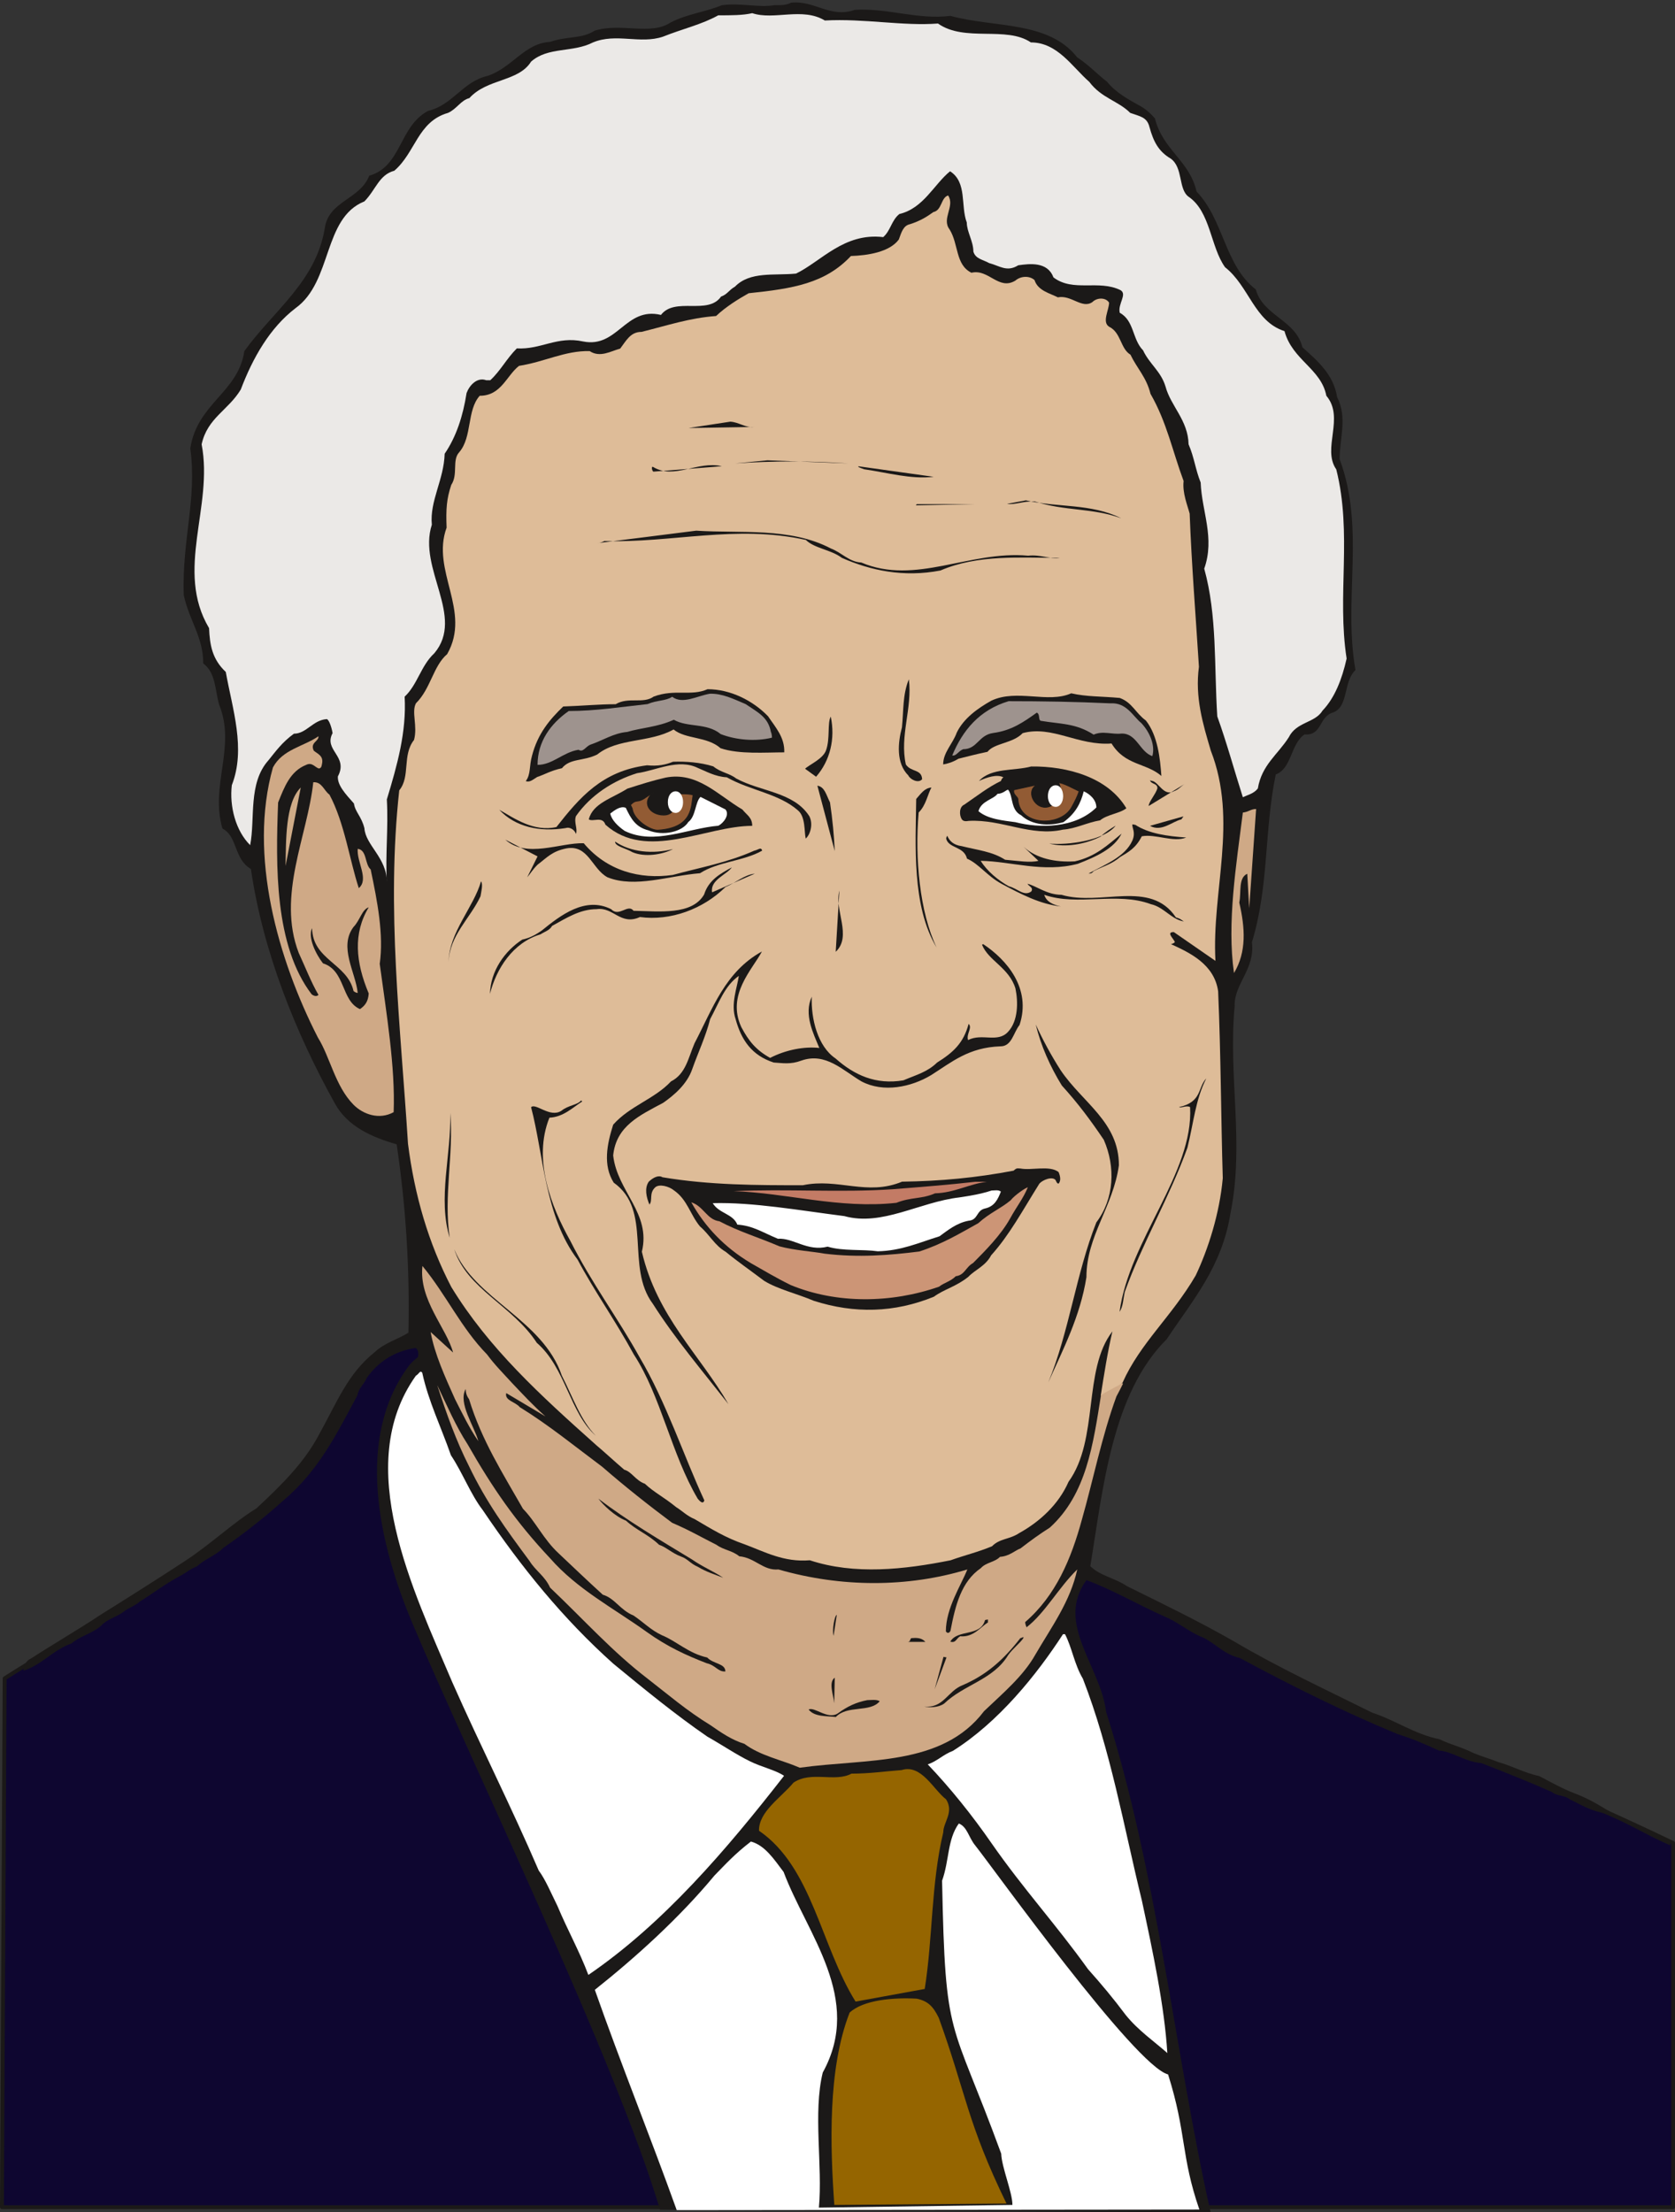
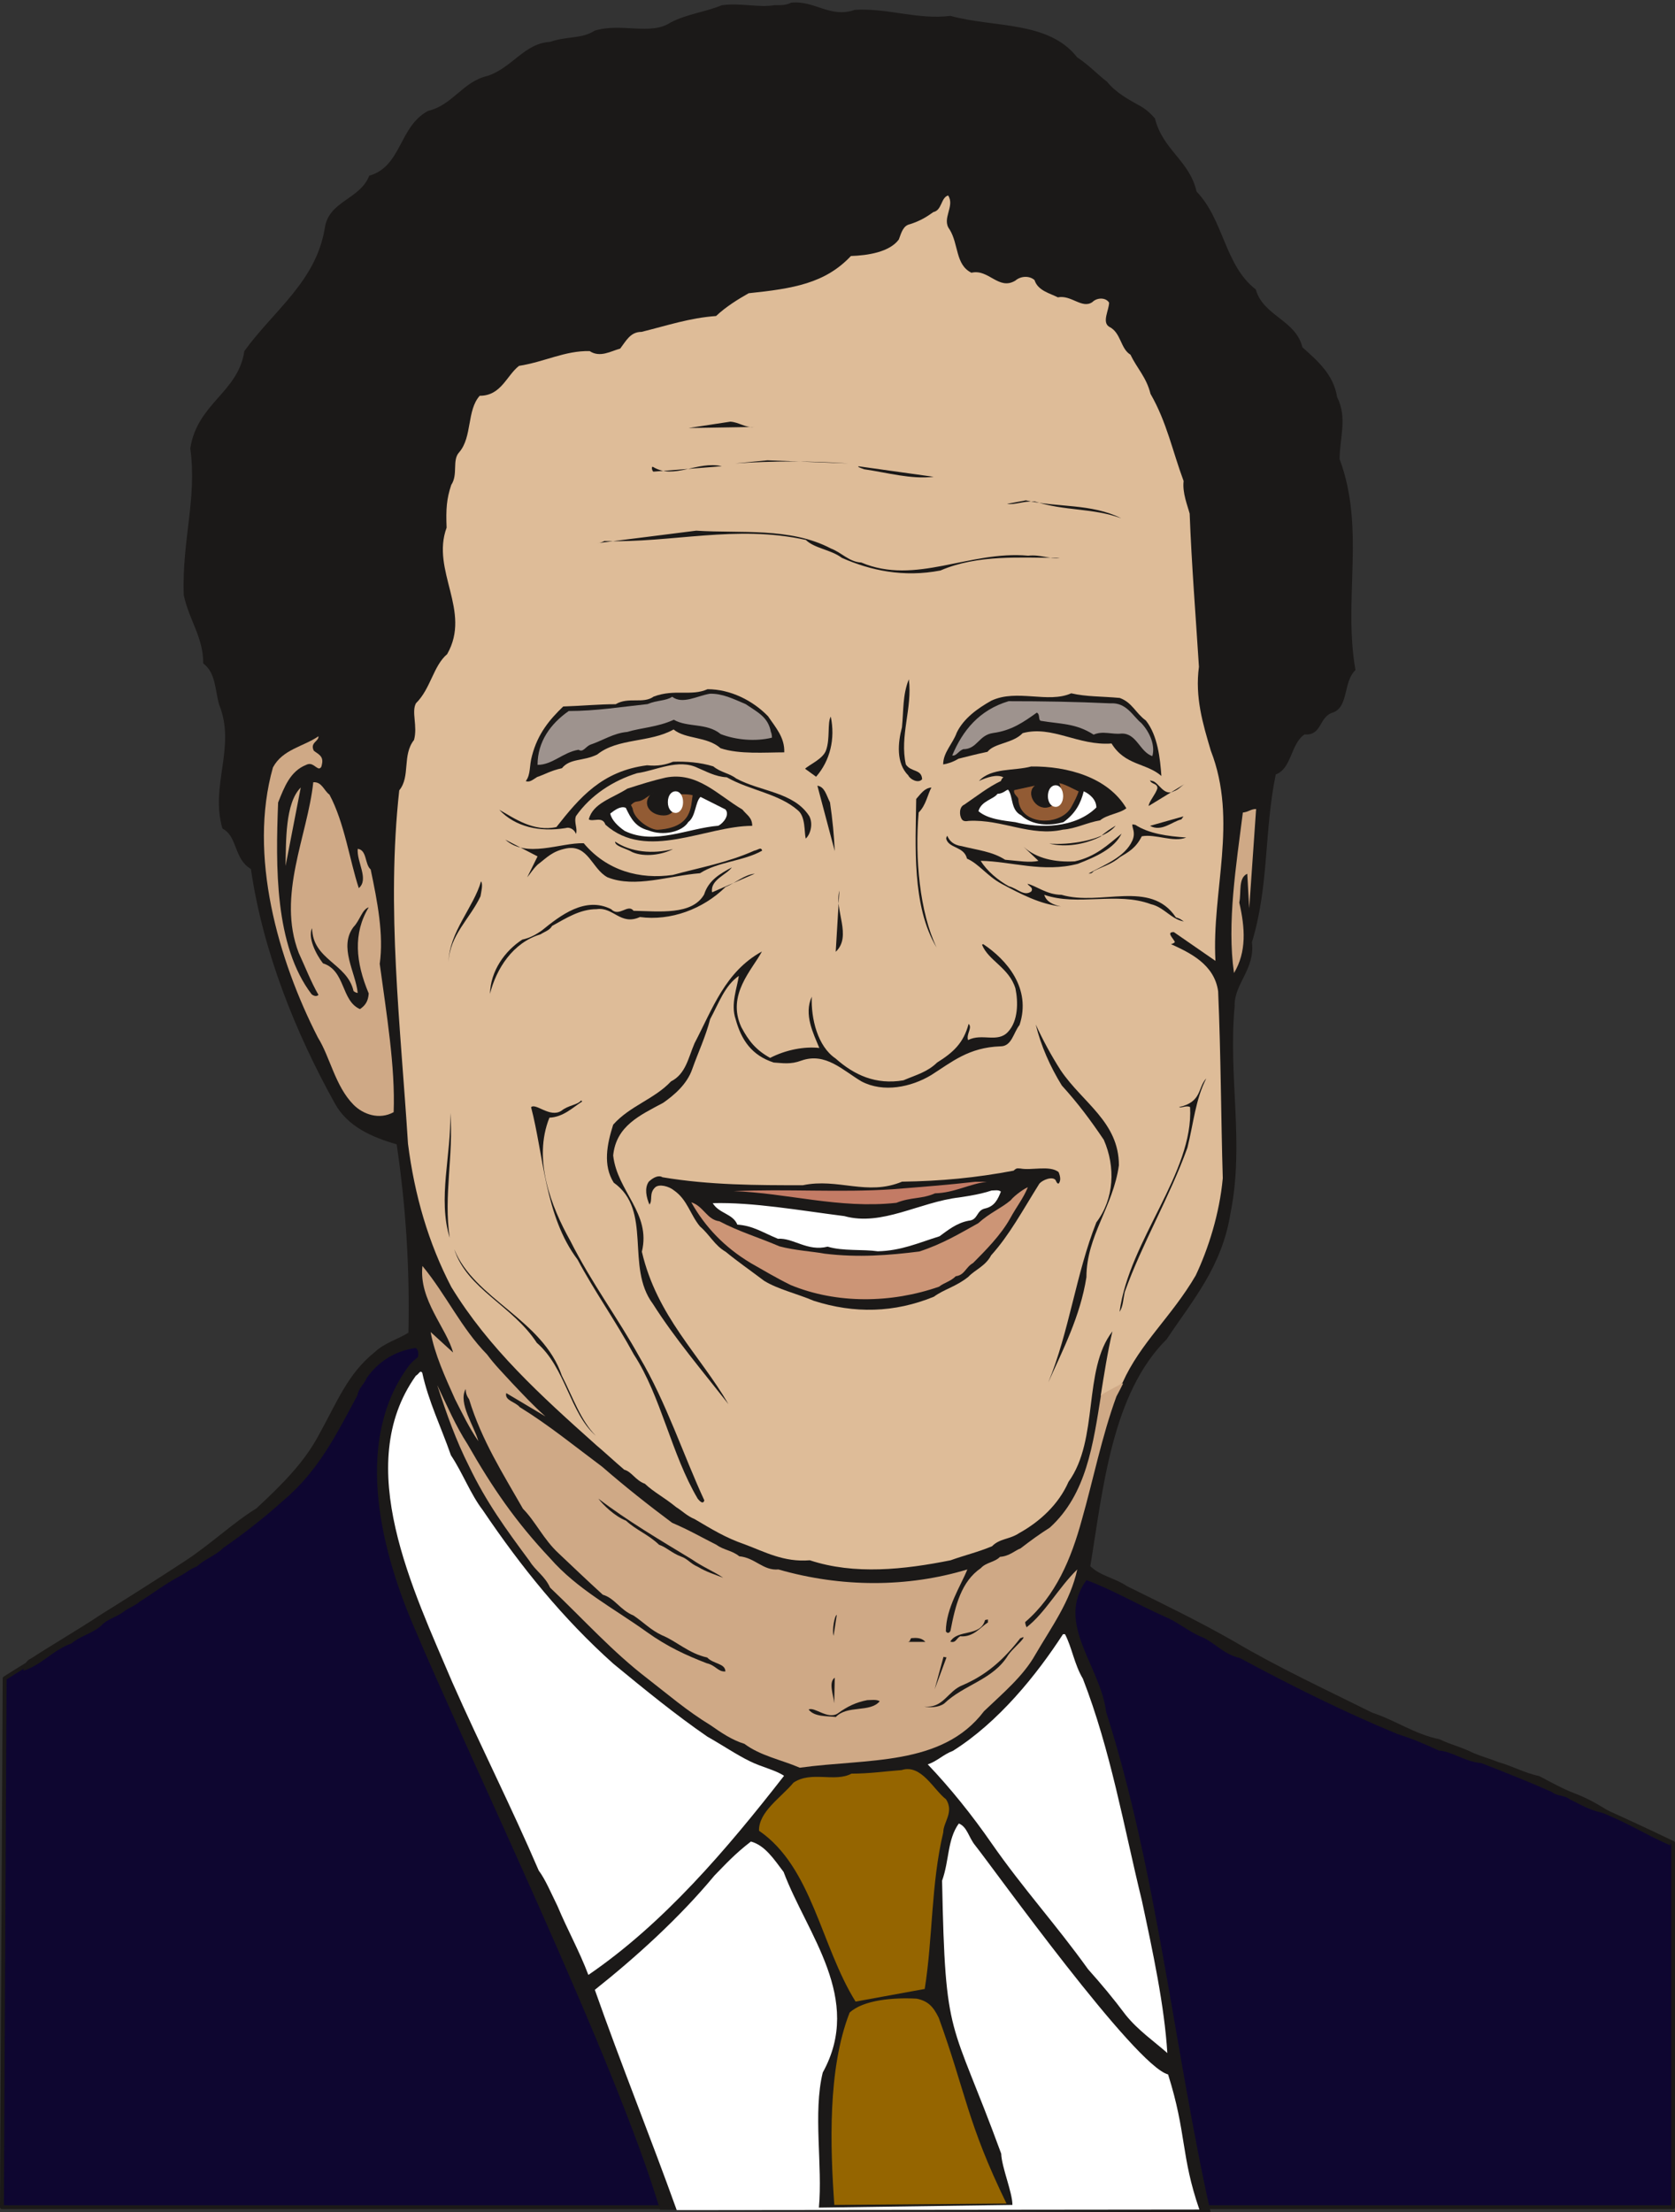
<svg xmlns="http://www.w3.org/2000/svg" xml:space="preserve" width="586.847" height="774.728" fill-rule="evenodd" stroke-linejoin="round" stroke-width="28.222" preserveAspectRatio="xMidYMid" version="1.2" viewBox="0 0 15527 20498">
  <rect x="0" y="0" width="15527" height="20498" fill="#333333" stroke="none" />
  <defs class="ClipPathGroup">
    <clipPath id="a" clipPathUnits="userSpaceOnUse">
      <path d="M0 0h15527v20498H0z" />
    </clipPath>
  </defs>
  <g class="SlideGroup">
    <g class="Slide" clip-path="url(#a)">
      <g class="Page">
        <g class="com.sun.star.drawing.ClosedBezierShape">
          <path fill="none" d="M-1 12418h15530v8053H-1z" class="BoundingBox" />
          <path fill="#0E0630" d="M9998 14520c747 383 1270 647 2355 1239 647 315 1399 475 3157 1318v3374H18l25-4900c442-285 1392-808 1996-1253 282-211 778-666 813-752 419-574 513-1122 1024-1110l6122 2084Z" />
          <path fill="none" stroke="#1B1918" stroke-linejoin="miter" stroke-width="36" d="M9998 14520c747 383 1270 647 2355 1239 647 315 1399 475 3157 1318v3374H18l25-4900c442-285 1392-808 1996-1253 282-211 778-666 813-752 419-574 513-1122 1024-1110l6122 2084Z" />
        </g>
        <g class="com.sun.star.drawing.ClosedBezierShape">
          <path fill="none" d="M218 23h15273v20478H218z" class="BoundingBox" />
          <path fill="#1B1918" d="m11222 20499-5104-25c-406-1374-1788-4229-2289-5419-320-752-541-1732-35-2405 30-36 56-56 79-74 12-38 0-81-23-86-193 30-341 124-450 277-25 61-76 94-86 160-193 358-358 698-686 975-178 160-376 315-554 437-73 74-185 112-246 173-74 30-112 68-160 91-142 76-241 155-371 236-38 36-117 66-147 92-74 56-150 68-204 124-81 79-193 97-284 173-173 61-272 197-444 252 0-48 30-99 68-112 208-135 432-264 648-407 264-165 518-325 782-498 229-149 450-358 661-487 246-229 449-432 584-691 160-285 259-554 513-757 91-86 216-119 312-180 13-592-23-1166-109-1745-229-66-457-165-574-381-363-653-666-1405-777-2170-160-94-122-302-264-375-117-402 129-755-31-1149-38-134-30-294-147-381 0-246-130-396-181-635-17-506 125-895 61-1357 64-419 445-518 501-902 272-376 665-645 746-1140 36-252 326-264 412-485 302-87 272-452 544-600 233-56 320-271 553-325 229-76 341-302 579-315 163-56 290-25 414-104 247-76 519 48 704-76 152-79 325-97 475-160 183-23 343 25 485 0 74 0 112 0 155-23 221-24 363 147 593 66 307-18 579 94 886 56 402 112 907 43 1174 384 117 78 195 165 277 226 78 99 203 167 289 215 69 34 122 87 155 125 74 295 320 389 386 678 254 264 259 683 549 907 68 246 371 282 432 536 137 122 289 251 322 462 97 191 23 381 23 574 241 645 31 1302 147 1954-116 112-61 338-208 394-134 38-99 216-264 203-130 87-117 315-267 371-109 531-61 1029-221 1555 31 251-167 386-160 591-61 658 92 1270-38 1916-79 500-350 807-592 1171-510 505-591 1394-708 2103 94 91 233 111 340 185 351 173 671 328 991 511 419 247 838 440 1282 661 224 74 389 198 623 246 117 56 198 69 320 130 94 38 142 48 223 81 130 36 252 104 381 130 117 61 216 117 328 160 241 91 376 221 604 325 117 38 247 81 290 160-216-91-384-203-630-302-135-31-208-79-307-127-56-43-117-26-168-69-213-94-442-185-653-267-147-10-271-109-393-116-143-66-247-110-384-153-510-211-991-452-1460-704-166-39-239-155-376-204-117-55-209-134-315-177-252-112-493-254-732-341-292 402 130 791 183 1223 470 1466 635 3150 968 4635Z" />
        </g>
        <g class="com.sun.star.drawing.ClosedBezierShape">
          <path fill="none" d="M1803 122h10681v8051H1803z" class="BoundingBox" />
-           <path fill="#EBE9E7" d="M6973 122c203 68 465-58 673 68 366-20 724 53 1049 28 247 175 633 20 861 175 247 0 382 226 542 366 112 150 267 175 379 287 91 33 155 38 178 130 38 139 86 228 198 294 116 84 68 282 165 353 203 137 203 465 338 653 223 175 271 503 551 592 73 269 340 348 388 599 173 204-43 489 92 682 150 597 5 1166 96 1753-43 193-111 365-223 482-71 117-241 102-313 247-101 160-251 256-287 475-38 48-91 58-139 81-77-241-150-508-237-749-30-470 0-933-121-1369 101-285-23-531-33-798-49-122-59-231-112-354-5-224-165-353-214-536-43-142-149-208-208-335-101-102-81-275-216-348-20-82 71-170 8-209-203-101-440 21-623-119-54-147-219-127-326-112-106 66-172 5-269-20-58-33-127-38-147-107 0-96-61-183-61-269-59-155 5-373-155-475-150 122-246 343-470 396-74 59-81 155-150 214-363-43-576 226-808 338-203 20-426-23-566 121-58 33-71 72-129 92-122 175-427 0-557 170-330-79-401 310-721 246-241-53-391 77-615 64-96 96-150 206-246 295h-38c-85-31-156 48-182 119-33 213-96 406-203 562-7 242-140 437-119 658-132 407 310 851 23 1191-125 115-155 290-275 402 18 327-68 632-165 952 15 275-15 513 0 765 0-224-198-341-208-498-28-112-86-150-97-229-81-91-154-170-149-251 101-188-135-241-49-401-10-59-33-122-53-130-130 8-188 135-305 135-112 81-170 165-236 246-191 213-122 541-170 787-135-134-193-360-170-556 132-338 5-706-56-1049-127-119-148-251-155-406-319-536 43-1125-69-1703 54-246 247-315 363-508 112-295 270-572 508-754 343-247 252-834 638-989 107-109 135-246 277-284 198-170 216-455 498-536 81-36 119-117 198-137 166-183 455-150 572-338 158-140 386-81 574-178 214-89 437 18 648-53 185-74 358-112 513-198 122 0 229 0 315-20Z" />
        </g>
        <g class="com.sun.star.drawing.ClosedBezierShape">
          <path fill="none" d="M3912 11730h6500v4650H3912z" class="BoundingBox" />
          <path fill="#CFA986" d="M10207 12921c5 5 122-99 203-104 5 0-61 122-61 122-137 375-216 777-320 1141-99 363-241 704-526 950 0 18 13 48 13 48 173-134 297-368 470-536-64 297-241 536-389 790-111 198-302 358-475 523-389 514-1085 437-1708 524-172-74-365-110-513-221-117-36-216-104-315-173-221-135-393-284-584-432-327-251-580-536-903-843-48-107-134-155-190-246-221-298-401-545-561-878-122-241-209-487-295-752 91 191 173 381 282 549 229 401 444 715 764 1055 254 290 588 462 896 683 193 138 365 216 556 290 86 20 104 81 173 76 0-76-112-68-168-129-173-38-282-150-419-206-104-48-173-122-264-183-125-51-173-160-285-193-143-130-283-264-407-381-142-130-216-297-333-415-185-325-384-635-500-1016-23-31-31-61-31-94-74 130 81 345 117 483-86-125-147-254-216-389-91-203-190-419-226-622l208 190c-61-228-319-488-284-802 223 271 358 574 599 820 69 94 148 173 234 267 104 109 190 203 307 307l-363-216c-18 69 86 81 125 130 271 167 510 363 765 553 208 181 432 358 648 519 152 64 289 143 411 204 69 50 142 50 211 106 147 13 221 135 363 122 584 168 1197 168 1751 0-56 143-199 358-199 574 22 31 44 0 44-12 44-229 99-450 280-574 48-54 129-54 178-105 86-5 142-61 190-78 99-76 173-130 272-193 340-309 401-771 475-1233Z" />
        </g>
        <g class="com.sun.star.drawing.ClosedBezierShape">
          <path fill="none" d="M3651 1811h7691v12732H3651z" class="BoundingBox" />
          <path fill="#DEBC98" d="M10203 12935c30-190 66-419 109-599-277 358-122 1000-407 1394-91 208-264 368-457 475-92 61-179 48-252 122-135 56-247 81-384 130-429 86-891 137-1305 0-242 20-419-79-605-148-178-61-307-142-462-233-74-31-112-74-173-112-112-92-203-135-289-216-87-31-122-112-191-130-86-73-185-165-260-228-518-462-998-899-1344-1466-211-406-340-847-401-1327-69-1097-202-2176-81-3274 106-129 25-325 137-467 35-130-26-259 18-340 137-135 160-346 289-455 229-401-152-772-5-1172-7-173 0-267 43-396 66-99 5-229 74-303 122-142 69-388 190-523 199 0 247-185 364-277 241-38 426-142 655-137 97 64 197 0 283-23 56-73 94-155 198-155 246-61 445-129 691-147 91-86 203-155 302-211 412-43 709-91 948-345 155-5 358-36 444-153 26-73 43-129 104-142 94-30 155-68 216-112 81-17 69-134 137-154 66 99-63 215 13 314 86 138 53 328 203 402 160-38 252 167 407 73 49-43 130-48 178-5 31 99 143 122 216 160 125-25 224 110 320 44 44-44 125-44 155 5 0 68-68 180 0 223 112 54 104 203 198 259 61 127 148 209 186 363 152 265 203 529 307 808-13 109 36 226 56 302 18 474 56 944 86 1419-38 282 36 528 110 777 254 653 7 1300 43 1948l-386-267c-76 0 0 61 10 94-10 6-10 11-36 18 173 79 402 186 437 437 26 605 26 1166 43 1732-30 328-134 654-251 901-224 383-513 624-678 993-8 17-193 99-203 124Z" />
        </g>
        <g class="com.sun.star.drawing.ClosedBezierShape">
          <path fill="none" d="M6383 3907h607v60h-607z" class="BoundingBox" />
          <path fill="#1B1918" d="M6770 3907c82 5 140 59 219 49l-606 10 387-59Z" />
        </g>
        <g class="com.sun.star.drawing.ClosedBezierShape">
          <path fill="none" d="M6815 4265h1051v30H6815z" class="BoundingBox" />
          <path fill="#1B1918" d="m7114 4265 751 29c-348-24-703-24-1050 0l299-29Z" />
        </g>
        <g class="com.sun.star.drawing.ClosedBezierShape">
          <path fill="none" d="M6043 4310h650v62h-650z" class="BoundingBox" />
          <path fill="#1B1918" d="M6053 4326c198 121 412-59 638-6l-633 50c-11 0-25-50-5-44Z" />
        </g>
        <g class="com.sun.star.drawing.ClosedBezierShape">
          <path fill="none" d="M7954 4321h703v104h-703z" class="BoundingBox" />
          <path fill="#1B1918" d="m7962 4321 693 97c-209 25-425-38-645-70-20-7-75-27-48-27Z" />
        </g>
        <g class="com.sun.star.drawing.ClosedBezierShape">
          <path fill="none" d="M9335 4636h1060v168H9335z" class="BoundingBox" />
          <path fill="#1B1918" d="M9510 4636c290 68 605 27 883 166-268-98-519-64-802-156-102-5-178 33-256 23l175-33Z" />
        </g>
        <g class="com.sun.star.drawing.PolyPolygonShape">
          <path fill="none" d="M8489 4671h549v12h-549z" class="BoundingBox" />
-           <path fill="#1B1918" d="M8499 4671h537l-547 11 10-11Z" />
        </g>
        <g class="com.sun.star.drawing.ClosedBezierShape">
          <path fill="none" d="M5535 4917h4292v397H5535z" class="BoundingBox" />
          <path fill="#1B1918" d="M6454 4917c411 27 871-33 1248 165 102 39 170 125 282 130 503 214 1001-113 1547-63 117-13 198 35 295 20-366 0-760-33-1108 117-343 66-648 0-914-117-102-77-253-87-334-166-643-144-1247 30-1867 10-20 10-48 20-68 20l919-116Z" />
        </g>
        <g class="com.sun.star.drawing.ClosedBezierShape">
          <path fill="none" d="M8332 6294h217v946h-217z" class="BoundingBox" />
          <path fill="#1B1918" d="M8425 6294c34 267-87 524-28 789 49 74 146 41 151 137-36 43-113 0-128-35-116-115-96-306-59-446 16-155 5-301 64-445Z" />
        </g>
        <g class="com.sun.star.drawing.ClosedBezierShape">
          <path fill="none" d="M4874 6386h2398v857H4874z" class="BoundingBox" />
          <path fill="#1B1918" d="M6559 6386c213 0 421 106 561 251 68 102 155 194 150 334-176 0-417 20-590-38-127-112-325-82-436-174-222 125-515 77-708 232-129 64-251 33-327 127-107 23-165 61-229 81-38 23-71 54-106 38 48-63 30-139 58-236 53-204 165-336 289-455 181-6 331-21 486-21 119-71 256 0 353-71 199-73 344 0 499-68Z" />
        </g>
        <g class="com.sun.star.drawing.ClosedBezierShape">
          <path fill="none" d="M8742 6424h2025v767H8742z" class="BoundingBox" />
          <path fill="#1B1918" d="M9930 6424c144 33 279 27 450 43 117 43 145 139 242 209 111 140 132 354 144 514-139-122-337-96-462-301-311 23-550-170-824-96-91 96-263 91-326 173-97 20-188 44-269 64-54 33-107 48-142 53 0-112 88-189 126-295 64-132 194-225 321-296 237-111 526 28 740-68Z" />
        </g>
        <g class="com.sun.star.drawing.ClosedBezierShape">
          <path fill="none" d="M4983 6428h2175v661H4983z" class="BoundingBox" />
          <path fill="#9E938E" d="M6579 6428c117-4 219 48 333 96 117 79 209 122 234 258 10 20 10 53 10 53-155 38-335 21-475-33-130-107-306-59-435-133-150 69-305 74-432 113-124 10-231 81-339 117-48 18-68 76-112 48-144 23-241 140-380 140 0-214 119-380 289-499 252 0 484-38 730-64 89-38 170-28 229-68 96 73 231-8 348-28Z" />
        </g>
        <g class="com.sun.star.drawing.ClosedBezierShape">
          <path fill="none" d="M8827 6497h1864v510H8827z" class="BoundingBox" />
          <path fill="#9E938E" d="M9350 6497c315 0 621 5 943 20 150-10 208 119 287 183 81 87 130 209 102 306-117-39-145-214-287-209-87 10-173-28-257 10-167-107-305-97-489-128-27-7-5-61-38-76-122 87-233 166-406 189-135 20-145 150-277 150-48 20-61 64-101 58 96-231 251-422 523-503Z" />
        </g>
        <g class="com.sun.star.drawing.ClosedBezierShape">
          <path fill="none" d="M7463 6640h255v558h-255z" class="BoundingBox" />
          <path fill="#1B1918" d="M7701 6640c43 203-5 407-136 557l-102-74c38-38 168-91 195-173 38-107 10-252 43-310Z" />
        </g>
        <g class="com.sun.star.drawing.ClosedBezierShape">
          <path fill="none" d="M2446 6821h1206v3520H2446z" class="BoundingBox" />
          <path fill="#CFA986" d="M2952 6822c5 48-81 58-43 134 38 31 92 48 76 122-5 33-12 38-28 43-38-10-63-63-121-33-146 59-200 203-258 348-23 589-33 1327 311 1777 30 23 53 17 63 5-68-117-122-257-183-389-204-532 82-1083 135-1581 81-5 97 76 150 115 140 261 188 614 272 866 97-82-21-242-10-364 87 11 64 143 120 191 63 300 122 605 84 875 63 465 145 957 129 1374-134 74-284 20-372-69-170-172-218-444-330-622-369-721-647-1690-417-2503 89-168 283-193 422-289Z" />
        </g>
        <g class="com.sun.star.drawing.ClosedBezierShape">
          <path fill="none" d="M4628 7057h2893v714H4628z" class="BoundingBox" />
          <path fill="#1B1918" d="M6239 7058c117-4 251 5 373 43 71 58 150 63 212 112 229 124 533 124 678 349 38 73 10 170-33 208-15-59 0-203-73-262-178-156-445-184-659-306-107-5-198-58-267-86-183-90-386 23-564 48-223 69-432 204-567 398-21 58 18 116 0 165-10-31-49-69-97-54-239 38-465-10-614-170 139 79 320 208 530 160 215-273 423-519 840-572 101 10 172-5 241-33Z" />
        </g>
        <g class="com.sun.star.drawing.ClosedBezierShape">
          <path fill="none" d="M8899 7102h1543v603H8899z" class="BoundingBox" />
          <path fill="#1B1918" d="M9559 7102c338-4 712 101 882 387-58 48-180 58-243 112-120 20-228 78-344 86-300 68-562-97-873-81-28 5-53 5-66-16-24-38-24-114 23-134 122-83 219-161 341-220 8-28 23-33 23-33-59-33-155 0-227 33 115-124 324-91 484-134Z" />
        </g>
        <g class="com.sun.star.drawing.ClosedBezierShape">
          <path fill="none" d="M5458 7195h1516v603H5458z" class="BoundingBox" />
          <path fill="#1B1918" d="M6170 7205c294-57 483 161 712 296 43 53 91 74 91 151-430 0-979 331-1361-11-27-82-116-23-154-49 38-150 213-193 358-285 135-43 232-74 354-102Z" />
        </g>
        <g class="com.sun.star.drawing.ClosedBezierShape">
          <path fill="none" d="M10648 7230h335v239h-335z" class="BoundingBox" />
          <path fill="#1B1918" d="M10681 7236c59 10 107 145 199 96 44-15 69-48 102-68l-334 204c0-38 66-110 81-164 0-48-54-35-69-73l21 5Z" />
        </g>
        <g class="com.sun.star.drawing.ClosedBezierShape">
          <path fill="none" d="M2647 7297h142v728h-142z" class="BoundingBox" />
          <path fill="#CFAC88" d="m2788 7297-141 727c5-224-5-583 141-727Z" />
        </g>
        <g class="com.sun.star.drawing.ClosedBezierShape">
          <path fill="none" d="M7576 7280h163v607h-163z" class="BoundingBox" />
          <path fill="#1B1918" d="M7577 7280c68 10 82 86 117 155 23 155 38 311 44 451l-161-606Z" />
        </g>
        <g class="com.sun.star.drawing.ClosedBezierShape">
          <path fill="none" d="M8487 7297h197v1483h-197z" class="BoundingBox" />
          <path fill="#1B1918" d="M8634 7297c-33 58-50 165-118 231-37 422 10 926 166 1251-231-384-194-946-189-1376 43-48 76-101 141-106Z" />
        </g>
        <g class="com.sun.star.drawing.ClosedBezierShape">
          <path fill="none" d="M9070 7318h1094v335H9070z" class="BoundingBox" />
          <path fill="#FFF" d="M9349 7322c43 64 20 184 117 232 101 94 257 102 392 64 112-82 160-174 188-286 53 23 117 76 117 150-198 194-524 194-751 136-111-15-256-28-342-102 27-97 139-108 177-161 59 0 92-52 102-33Z" />
        </g>
        <g class="com.sun.star.drawing.ClosedBezierShape">
          <path fill="none" d="M5657 7384h1083v370H5657z" class="BoundingBox" />
          <path fill="#FFF" d="m6494 7384 231 116c41 49-17 126-66 151-283 23-593 183-868 48-63-43-122-101-134-161 43-33 96-73 144-53 49 103 92 179 210 209 134 54 312 16 370-78 69-50 64-189 113-232Z" />
        </g>
        <g class="com.sun.star.drawing.ClosedBezierShape">
          <path fill="none" d="M11414 7496h232v1521h-232z" class="BoundingBox" />
          <path fill="#CFA986" d="m11644 7496-64 920-18-320c-85 38-54 170-74 267 54 236 69 455-49 653-67-465 21-1001 82-1487 54-6 74-33 123-33Z" />
        </g>
        <g class="com.sun.star.drawing.ClosedBezierShape">
          <path fill="none" d="M10660 7564h312v108h-312z" class="BoundingBox" />
          <path fill="#1B1918" d="m10971 7564-20 28c-87 21-184 119-291 60l311-88Z" />
        </g>
        <g class="com.sun.star.drawing.ClosedBezierShape">
-           <path fill="none" d="M9726 7650h618v184h-618z" class="BoundingBox" />
          <path fill="#1B1918" d="M10342 7650c-43 27-96 58-140 102-150 74-327 102-476 64 166 17 509-26 616-166Z" />
        </g>
        <g class="com.sun.star.drawing.ClosedBezierShape">
          <path fill="none" d="M10091 7638h906v457h-906z" class="BoundingBox" />
          <path fill="#1B1918" d="M10525 7643c123 81 301 106 471 117-117 49-287-36-412-11-54 108-123 146-204 194-74 65-165 88-241 128-21 23-26 23-48 23 144-81 337-151 406-306 33-77-5-117 0-150l28 5Z" />
        </g>
        <g class="com.sun.star.drawing.ClosedBezierShape">
          <path fill="none" d="M8771 7724h2204v815H8771z" class="BoundingBox" />
          <path fill="#1B1918" d="M10397 7724c-68 139-236 214-406 280-321 84-616-23-900-28 58 96 165 183 261 236 81 20 140 97 208 48 23-38-25-48-35-71 79 18 180 102 315 102 364 108 824-145 1060 209 43 13 43 18 74 38-117-20-186-134-305-160-315-118-678 21-989-87 20 64 79 92 155 108-193-21-369-113-551-210-135-73-209-185-320-233-28-116-168-93-193-184 0-15 10-28 10-28 20 48 58 86 134 96 150 38 282 49 402 126 116 10 233 30 309 10l-139-131c122 111 294 146 476 136 193-43 305-151 434-257Z" />
        </g>
        <g class="com.sun.star.drawing.ClosedBezierShape">
          <path fill="none" d="M4684 7780h2383v392H4684z" class="BoundingBox" />
          <path fill="#1B1918" d="M4684 7780c198 176 507 27 727 33 216 257 521 337 825 294 258-70 504-113 756-225 35-6 63-39 73 0-170 97-411 102-576 209-291 23-601 140-857 38-145-77-178-306-382-268-132 26-180 85-267 151-48 48-63 79-96 117l96-194-299-155Z" />
        </g>
        <g class="com.sun.star.drawing.ClosedBezierShape">
          <path fill="none" d="M5702 7798h539v126h-539z" class="BoundingBox" />
          <path fill="#1B1918" d="M5702 7798c144 98 349 118 537 69-102 54-265 77-377 29-54-34-164-54-160-98Z" />
        </g>
        <g class="com.sun.star.drawing.ClosedBezierShape">
          <path fill="none" d="M4542 8037h2456v1173H4542z" class="BoundingBox" />
          <path fill="#1B1918" d="M6784 8037c-48 68-203 116-183 231l396-173c-96 10-180 86-272 124-208 205-509 316-793 278-180 82-246-96-401-73-155 0-282 83-413 155-25 43-69 53-107 78-256 76-411 319-469 552 5-213 137-397 299-503 79-16 137-54 181-84 173-140 402-319 643-198 74 78 155-54 208 15 237 5 542 43 654-151 43-135 150-193 257-251Z" />
        </g>
        <g class="com.sun.star.drawing.ClosedBezierShape">
          <path fill="none" d="M4158 8166h312v751h-312z" class="BoundingBox" />
          <path fill="#1B1918" d="M4459 8166c21 27 0 106-5 139-97 208-286 359-296 611 5-280 233-509 301-750Z" />
        </g>
        <g class="com.sun.star.drawing.ClosedBezierShape">
          <path fill="none" d="M7747 8252h68v568h-68z" class="BoundingBox" />
          <path fill="#1B1918" d="M7781 8252c-49 182 120 422-34 567l34-567Z" />
        </g>
        <g class="com.sun.star.drawing.ClosedBezierShape">
          <path fill="none" d="M2881 8407h538v944h-538z" class="BoundingBox" />
          <path fill="#1B1918" d="M3418 8407c-146 241-122 508 0 798-5 74-33 112-81 145-176-76-133-358-343-424-66-85-143-240-101-326 5 295 326 326 384 582 19 18 39 18 39 18-20-193-178-425-39-611 60-61 78-162 141-182Z" />
        </g>
        <g class="com.sun.star.drawing.ClosedBezierShape">
          <path fill="none" d="M5625 8748h3856v4264H5625z" class="BoundingBox" />
          <path fill="#1B1918" d="M9114 8748c218 144 449 411 337 749-58 73-71 198-177 198-295 10-450 145-643 267-185 111-442 165-645 58-173-102-333-272-557-193-102 38-173 23-257 18-203-66-300-208-353-402-48-139 15-294 30-401-132 92-185 252-266 401-43 166-112 310-165 460-49 145-173 247-270 315-218 117-436 214-464 488 38 336 353 534 266 892 140 600 536 953 803 1413-239-305-498-610-701-930-257-343 0-866-363-1123-101-161-63-354-5-537 155-175 381-236 536-401 137-69 160-218 218-353 170-325 284-663 625-851-89 168-330 401-191 701 69 130 137 213 267 285 150-77 320-107 456-92-55-134-146-310-70-475-8 203 54 460 220 572 175 155 373 246 629 203 125-53 221-76 313-165 147-92 244-178 292-358 38 35-25 96-5 150 129-67 274 30 371-77 94-101 94-277 68-401-58-193-251-257-310-406l11-5Z" />
        </g>
        <g class="com.sun.star.drawing.ClosedBezierShape">
          <path fill="none" d="M9601 9491h772v3320h-772z" class="BoundingBox" />
          <path fill="#1B1918" d="M9601 9492c63 139 144 289 232 426 203 300 539 478 539 879-53 385-301 654-301 1037-58 366-218 671-354 976 194-468 258-1011 446-1484 166-219 179-514 69-765-122-181-239-338-389-503-108-175-194-368-242-566Z" />
        </g>
        <g class="com.sun.star.drawing.ClosedBezierShape">
          <path fill="none" d="M10378 9991h805v2165h-805z" class="BoundingBox" />
          <path fill="#1B1918" d="M11182 9992c-101 198-117 411-175 643-164 455-420 887-581 1337-15 71-15 135-48 183 91-669 687-1286 654-1897-33-20-87 13-102 0 214-48 171-180 252-266Z" />
        </g>
        <g class="com.sun.star.drawing.ClosedBezierShape">
-           <path fill="none" d="M4923 10196h1607v3727H4923z" class="BoundingBox" />
          <path fill="#1B1918" d="m5387 10196 10 10c-91 58-175 144-304 150-155 386 15 822 193 1140 203 401 439 712 643 1080 247 417 407 910 600 1326-13 44-48 0-61-15-244-411-341-952-592-1336-179-328-359-575-522-880-304-401-315-973-431-1412 43-43 175 102 281 33 66-53 150-53 183-96Z" />
        </g>
        <g class="com.sun.star.drawing.ClosedBezierShape">
          <path fill="none" d="M4121 10312h61v1158h-61z" class="BoundingBox" />
          <path fill="#1B1918" d="M4174 10312c33 387-64 770-5 1157-113-364 15-770 5-1157Z" />
        </g>
        <g class="com.sun.star.drawing.ClosedBezierShape">
          <path fill="none" d="M5990 10826h3840v1312H5990z" class="BoundingBox" />
          <path fill="#1B1918" d="M9460 10827c101 20 271-32 353 33 20 48 20 84 0 107-15 0-21-18-28-33-31-38-122 0-150 33-155 247-277 476-447 664-53 101-150 134-211 199-112 91-229 117-320 185-368 150-737 158-1113 38-160-68-331-106-460-185-130-98-247-179-358-270-102-59-145-155-237-234-91-109-116-247-241-334-46-38-137-63-175-28-59 56-20 120-53 159-28-67-48-151-6-212 44-41 92-63 127-41 440 74 879 74 1301 74 328-69 595 102 920-33 359-5 686-36 1034-102 31-29 36-20 64-20Z" />
        </g>
        <g class="com.sun.star.drawing.ClosedBezierShape">
          <path fill="none" d="M6800 10950h2349v210H6800z" class="BoundingBox" />
          <path fill="#C37B65" d="M9042 10950h106c-165 20-299 102-480 107-125 55-222 33-359 88-531 58-1019-93-1509-108 490-23 994 15 1476-18 267-21 530-42 766-69Z" />
        </g>
        <g class="com.sun.star.drawing.ClosedBezierShape">
          <path fill="none" d="M6408 11001h3121v1039H6408z" class="BoundingBox" />
          <path fill="#CC9576" d="M9528 11001c-44 106-102 175-165 290-87 155-227 295-343 412-69 38-77 112-160 122-49 49-107 59-155 97-445 155-949 160-1375-15-140-69-242-131-371-204-242-145-422-333-551-563 114 36 144 161 261 176 183 97 366 150 556 232 140 38 313 48 419 68 310 38 601 15 878-20 218-71 376-168 546-262 107-97 208-135 300-212 43-53 139-116 160-121Z" />
        </g>
        <g class="com.sun.star.drawing.ClosedBezierShape">
          <path fill="none" d="M6607 11029h2673v567H6607z" class="BoundingBox" />
          <path fill="#FFF" d="M9192 11031c28 0 63-9 86 10-28 71-58 136-145 156-86 18-63 107-155 114-111 21-193 89-269 144-196 61-354 134-572 139-140-20-326 0-465-43-188 48-320-84-461-73-145-60-231-121-376-131-41-102-170-102-228-199 373-10 803 67 1220 120 348 97 696-130 1065-173 107-16 198-31 300-64Z" />
        </g>
        <g class="com.sun.star.drawing.ClosedBezierShape">
          <path fill="none" d="M4211 11575h1314v1729H4211z" class="BoundingBox" />
          <path fill="#1B1918" d="M4211 11575c182 459 823 652 997 1171 102 199 175 417 315 557-241-209-279-630-547-861-223-344-649-499-765-867Z" />
        </g>
        <g class="com.sun.star.drawing.ClosedBezierShape">
          <path fill="none" d="M3598 12710h3672v5591H3598z" class="BoundingBox" />
          <path fill="#FFF" d="M3914 12719c58 267 175 503 266 765 107 160 183 363 295 508 359 532 745 1007 1210 1423 300 247 584 478 872 676 140 79 274 170 396 229 107 53 237 81 315 134-533 684-1118 1370-1814 1845-84-223-191-411-287-640-59-119-112-246-173-327-256-596-539-1152-801-1744-361-851-931-2008-338-2841 31-17 38-55 59-28Z" />
        </g>
        <g class="com.sun.star.drawing.PolyPolygonShape">
          <path fill="none" d="M7894 13078h472v12h-472z" class="BoundingBox" />
        </g>
        <g class="com.sun.star.drawing.ClosedBezierShape">
          <path fill="none" d="M5547 13886h1158v734H5547z" class="BoundingBox" />
          <path fill="#1B1918" d="M5547 13886c266 204 585 392 867 563 97 68 204 112 290 170-76-30-155-53-236-102-70-30-92-73-156-95-86-33-135-86-203-109-97-94-214-137-306-223-102-39-213-146-256-204Z" />
        </g>
        <g class="com.sun.star.drawing.ClosedBezierShape">
          <path fill="none" d="M7722 14963h36v195h-36z" class="BoundingBox" />
          <path fill="#1B1918" d="m7757 14963-30 194c-15-54 9-189 30-194Z" />
        </g>
        <g class="com.sun.star.drawing.ClosedBezierShape">
          <path fill="none" d="M8809 15006h350v210h-350z" class="BoundingBox" />
          <path fill="#1B1918" d="M9158 15006v27c-68 42-135 140-257 128-39 22-39 65-92 50 68-118 281-43 322-200 17-5 27-5 27-5Z" />
        </g>
        <g class="com.sun.star.drawing.ClosedBezierShape">
          <path fill="none" d="M8600 15141h2222v3883H8600z" class="BoundingBox" />
          <path fill="#FFF" d="M9873 15143c64 122 86 279 165 411 258 664 377 1360 547 2056 102 476 209 974 236 1413-119-106-269-208-386-353-116-155-224-284-349-424-299-417-599-743-891-1162-184-266-387-518-595-736 86-28 144-92 233-125 425-267 778-707 1020-1080 15-4 20 0 20 0Z" />
        </g>
        <g class="com.sun.star.drawing.ClosedBezierShape">
          <path fill="none" d="M8565 15168h924v652h-924z" class="BoundingBox" />
          <path fill="#1B1918" d="M9486 15179c-28 43-97 96-140 156-140 231-407 271-594 450-55 38-134 38-187 26 180 23 218-143 359-197 223-96 379-236 534-435 23-5 33-20 28 0Z" />
        </g>
        <g class="com.sun.star.drawing.ClosedBezierShape">
          <path fill="none" d="M8412 15177h167v38h-167z" class="BoundingBox" />
          <path fill="#1B1918" d="M8460 15178c44-4 87 0 118 35h-166c38 0 15-39 48-35Z" />
        </g>
        <g class="com.sun.star.drawing.PolyPolygonShape">
          <path fill="none" d="M8664 15352h111v302h-111z" class="BoundingBox" />
          <path fill="#1B1918" d="m8746 15352 28 5-110 296 82-301Z" />
        </g>
        <g class="com.sun.star.drawing.ClosedBezierShape">
          <path fill="none" d="M7708 15545h31v238h-31z" class="BoundingBox" />
          <path fill="#1B1918" d="m7738 15545-5 237c-6-76-56-194 5-237Z" />
        </g>
        <g class="com.sun.star.drawing.ClosedBezierShape">
          <path fill="none" d="M7496 15751h660v160h-660z" class="BoundingBox" />
          <path fill="#1B1918" d="M8039 15753c33 0 86-9 116 10-89 108-300 33-407 146-84-10-199 0-252-69 53-29 178 97 270 36 89-65 170-103 273-123Z" />
        </g>
        <g class="com.sun.star.drawing.ClosedBezierShape">
          <path fill="none" d="M7035 16392h1765v2155H7035z" class="BoundingBox" />
          <path fill="#956500" d="M8358 16401c183-58 295 182 412 271 76 120-26 211-26 306-114 478-96 975-172 1451l-641 117c-323-518-402-1245-895-1583-4-176 203-306 320-446 166-111 382 0 537-83 170 0 325-23 465-33Z" />
        </g>
        <g class="com.sun.star.drawing.ClosedBezierShape">
          <path fill="none" d="M5841 7323h590v375h-590z" class="BoundingBox" />
          <path fill="#925B34" d="M5966 7402c-66 38-66 0-121 55 0 8 17 31 17 44 18 100 173 199 242 191 321-23 303-222 321-326-56-20-148 0-211-30 63 66 63 216-61 216-131 0-217-120-88-216l-99 66Z" />
          <path fill="none" stroke="#1B1918" stroke-linejoin="miter" stroke-width="8" d="M5966 7402c-66 38-66 0-121 55 0 8 17 31 17 44 18 100 173 199 242 191 321-23 303-222 321-326-56-20-148 0-211-30 63 66 63 216-61 216-131 0-217-120-88-216l-99 66Z" />
        </g>
        <g class="com.sun.star.drawing.ClosedBezierShape">
          <path fill="none" d="M9392 7249h618v364h-618z" class="BoundingBox" />
          <path fill="#925B34" d="M9398 7318c-12 48 38 61 38 91 17 248 399 255 499 70 31-57 51-95 69-148-30-13-161-86-191-77 49 82-21 238-138 225-109-13-166-181-43-212l-234 51Z" />
          <path fill="none" stroke="#1B1918" stroke-linejoin="miter" stroke-width="8" d="M9398 7318c-12 48 38 61 38 91 17 248 399 255 499 70 31-57 51-95 69-148-30-13-161-86-191-77 49 82-21 238-138 225-109-13-166-181-43-212l-234 51Z" />
        </g>
        <g class="com.sun.star.drawing.ClosedBezierShape">
          <path fill="none" d="M6190 7331h143v202h-143z" class="BoundingBox" />
          <path fill="#FFF" d="M6264 7336c36 0 64 40 64 97 0 54-28 95-64 95-42 0-69-41-69-95 0-57 27-97 69-97Z" />
          <path fill="none" stroke="#FFF" stroke-linejoin="miter" stroke-width="8" d="M6264 7336c36 0 64 40 64 97 0 54-28 95-64 95-42 0-69-41-69-95 0-57 27-97 69-97Z" />
        </g>
        <g class="com.sun.star.drawing.ClosedBezierShape">
          <path fill="none" d="M9714 7276h142v201h-142z" class="BoundingBox" />
          <path fill="#FFF" d="M9787 7280c36 0 64 40 64 97 0 54-28 95-64 95-42 0-69-41-69-95 0-57 27-97 69-97Z" />
          <path fill="none" stroke="#FFF" stroke-linejoin="miter" stroke-width="8" d="M9787 7280c36 0 64 40 64 97 0 54-28 95-64 95-42 0-69-41-69-95 0-57 27-97 69-97Z" />
        </g>
        <g class="com.sun.star.drawing.ClosedBezierShape">
          <path fill="none" d="M7708 18516h1623v1915H7708z" class="BoundingBox" />
          <path fill="#956500" d="M9330 20417c-364-747-376-1025-628-1721-51-104-99-155-204-177-211-12-493 10-622 129-205 523-180 1246-142 1782l1596-13Z" />
        </g>
        <g class="com.sun.star.drawing.ClosedBezierShape">
          <path fill="none" d="M5514 16896h5605v3583H5514z" class="BoundingBox" />
          <path fill="#FFF" d="M6273 20478c-241-671-518-1356-759-2041 380-302 782-665 1109-1059 105-107 186-198 338-315 130 36 211 160 303 282 215 574 741 1174 363 1858-92 371 0 869-36 1252l1794-25c0-117-99-346-104-475-470-1284-518-1016-548-2529 68-190 48-381 155-530 78 30 91 129 152 203 168 211 1481 2043 1788 2122 173 548 117 751 290 1252l-4845 5Z" />
        </g>
      </g>
    </g>
  </g>
</svg>